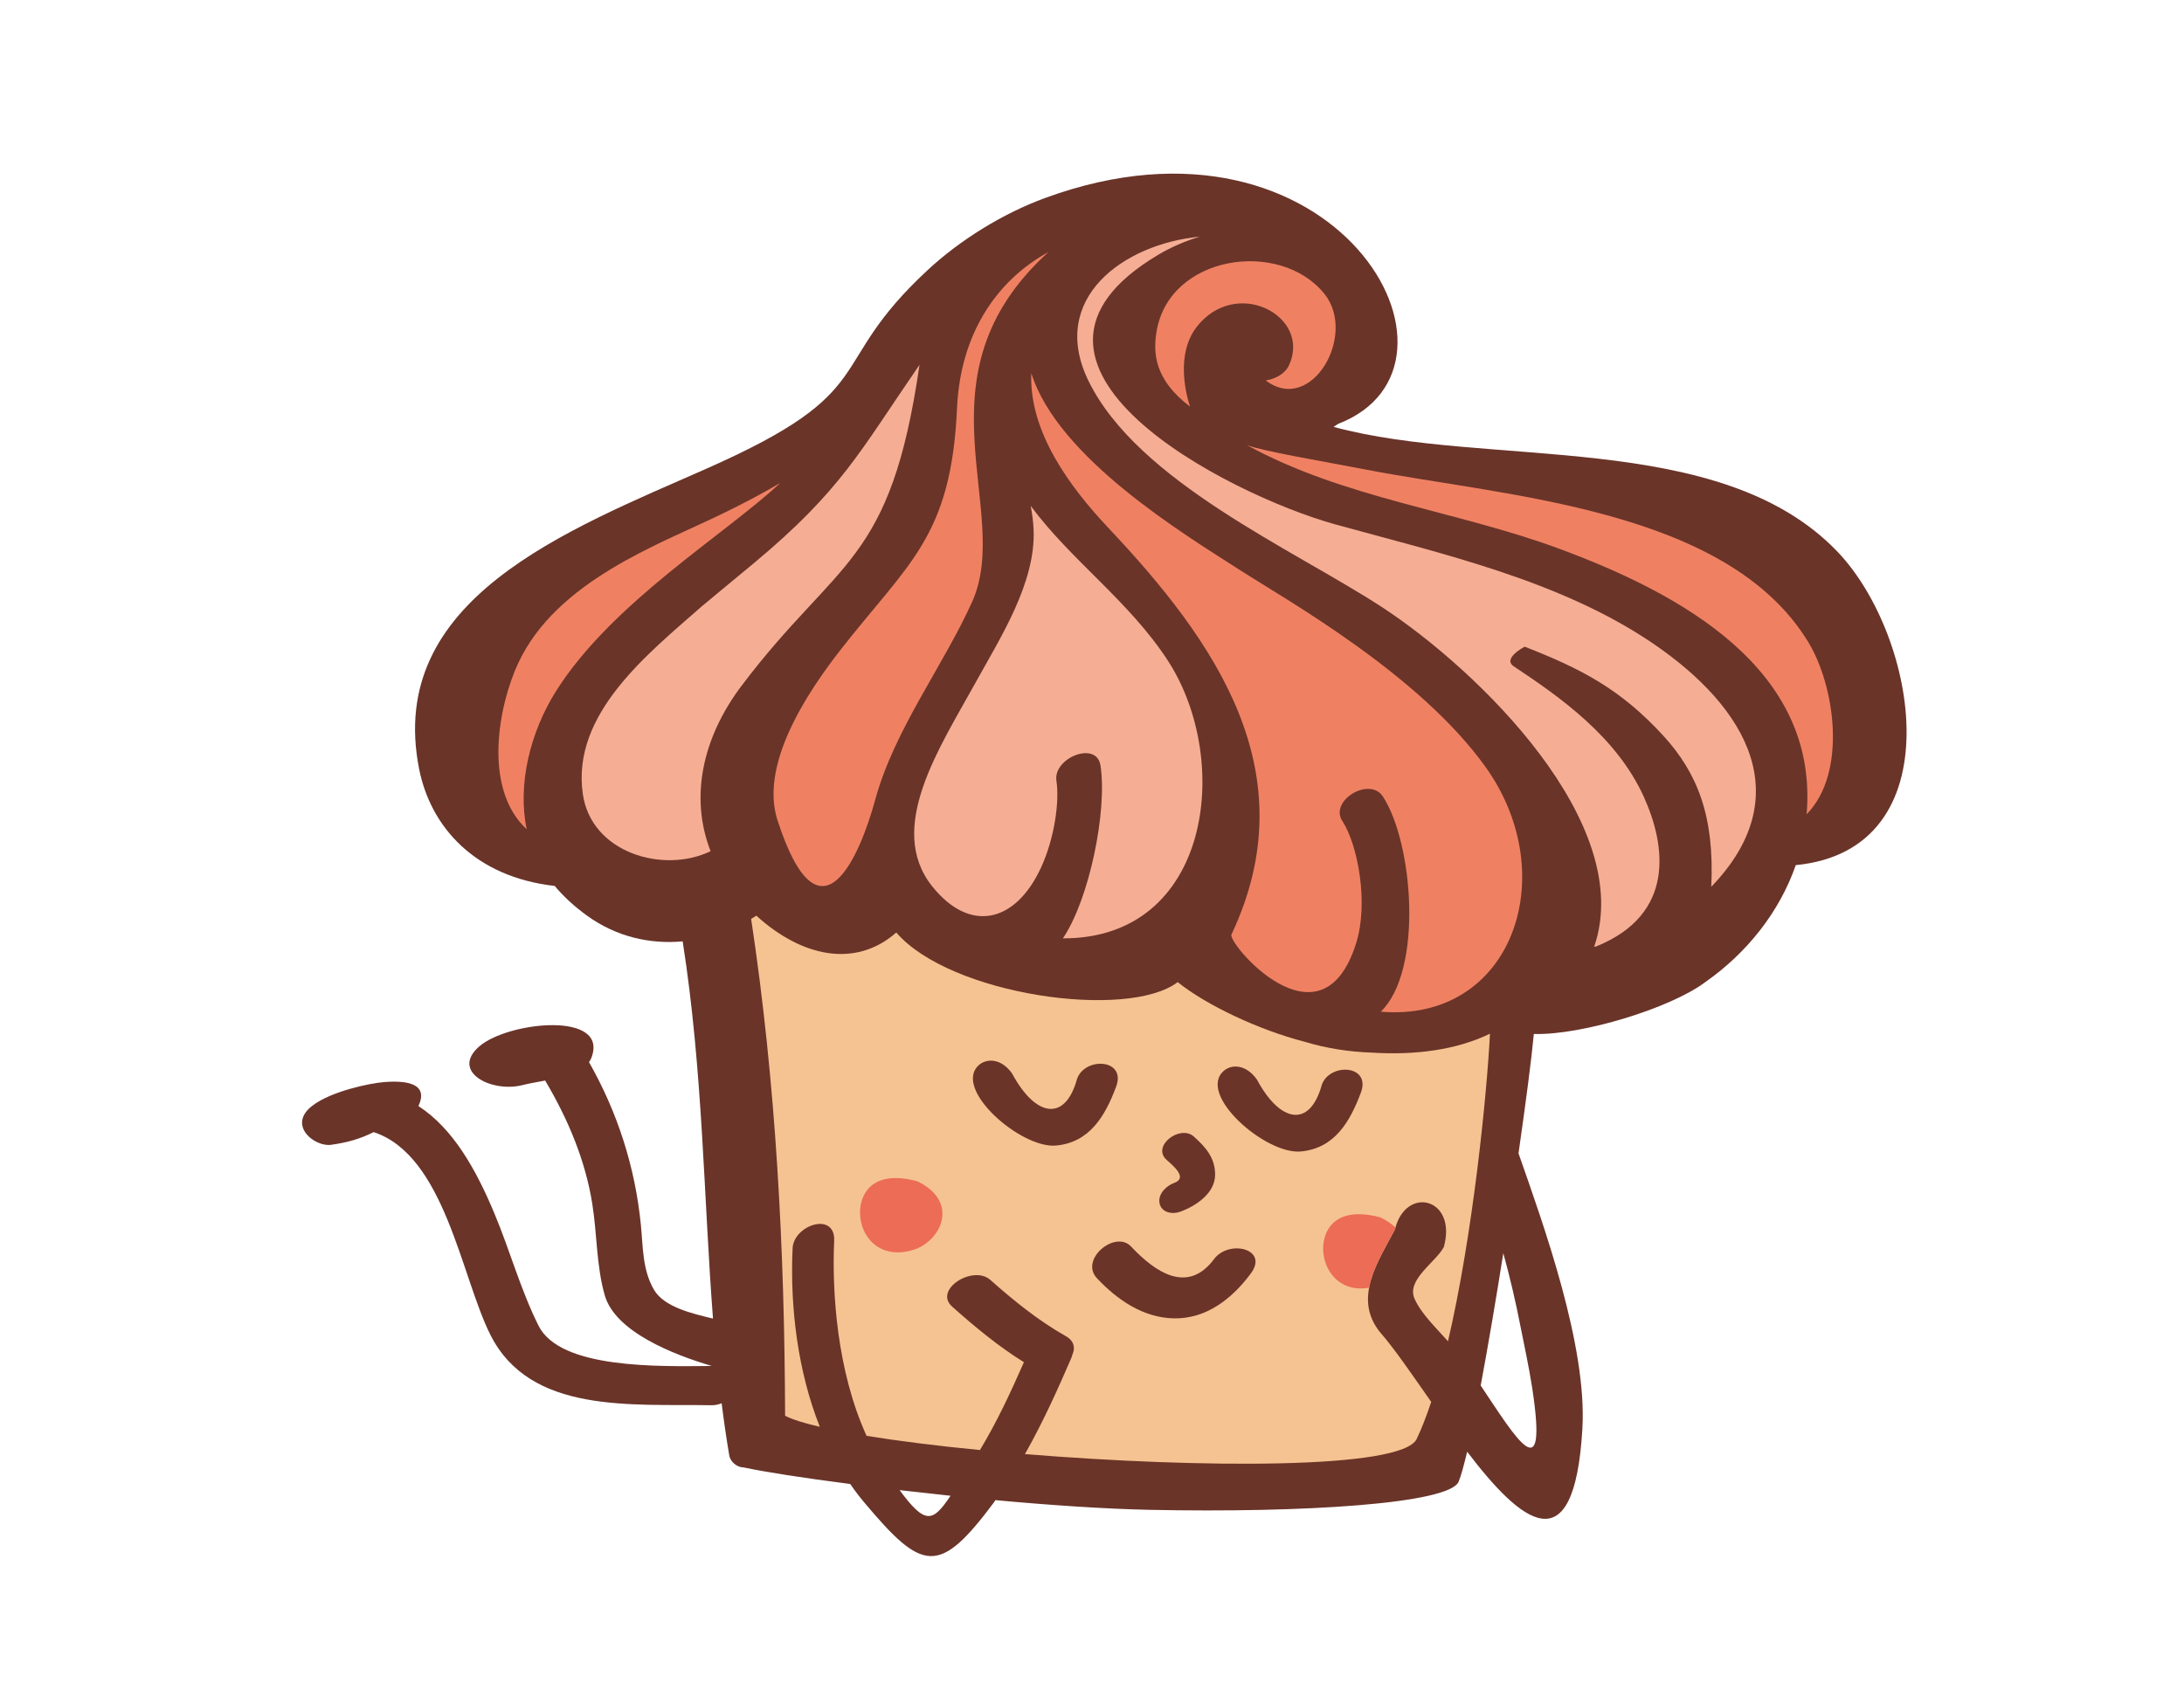
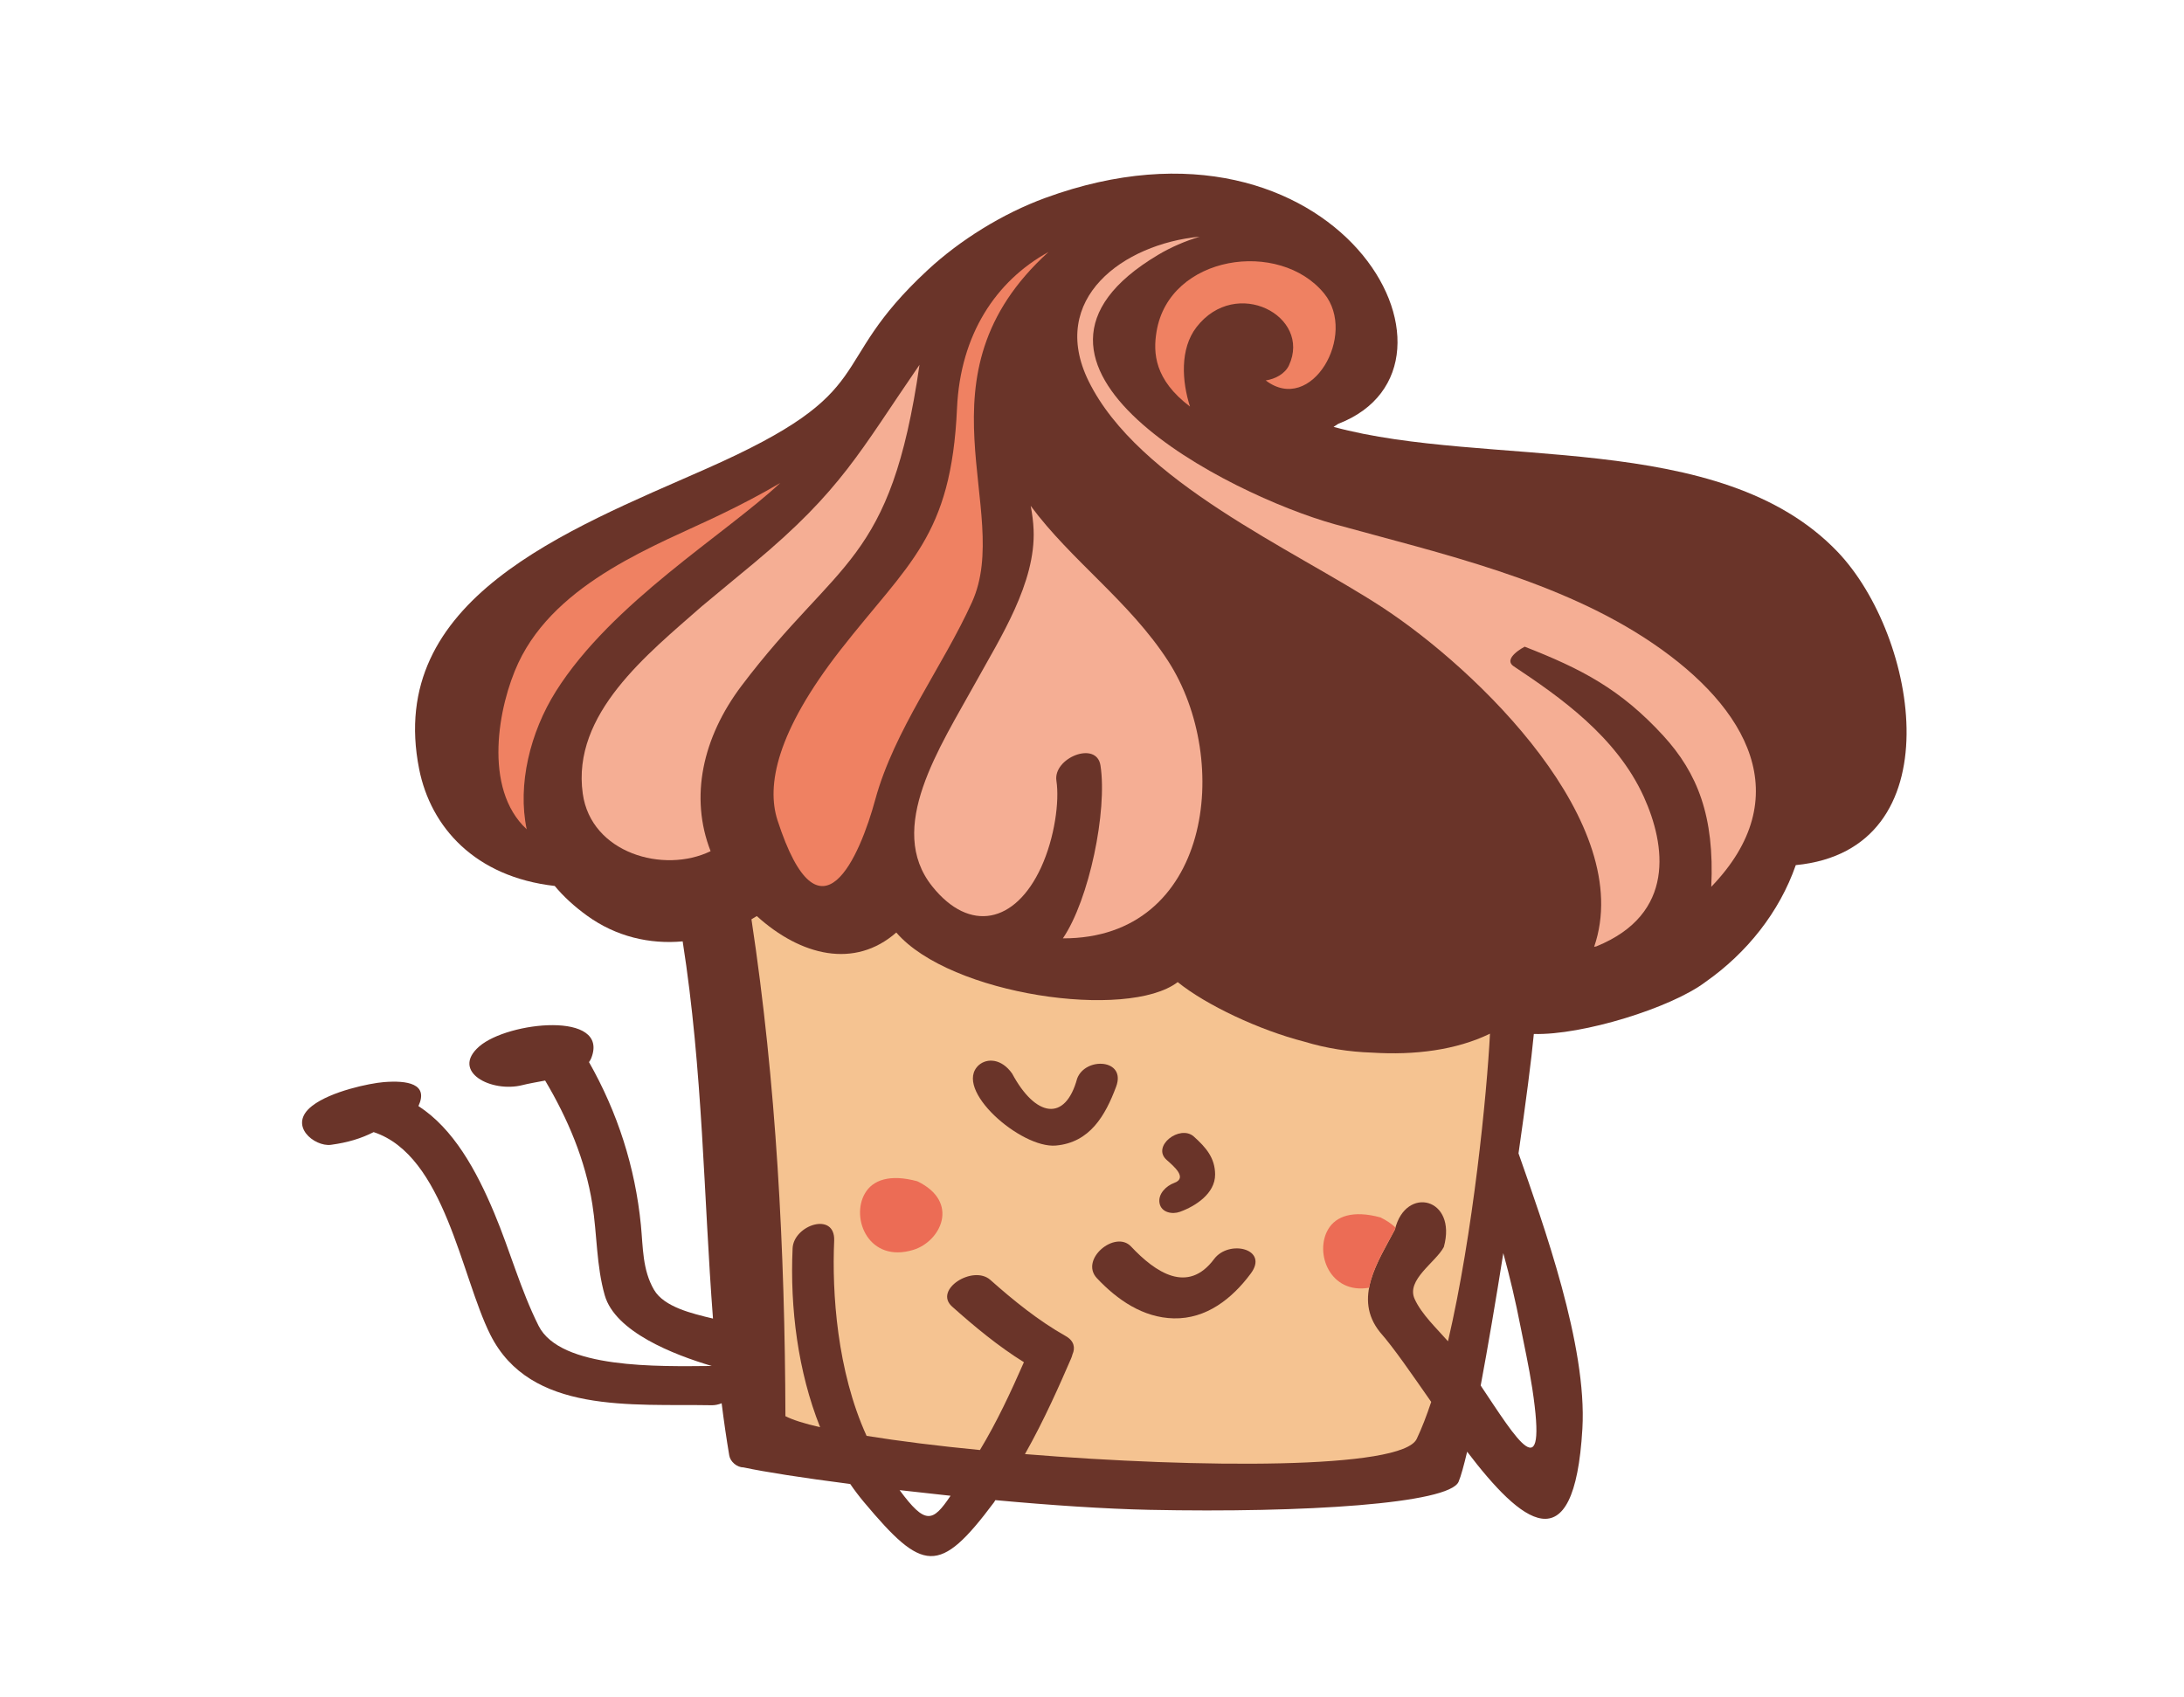
<svg xmlns="http://www.w3.org/2000/svg" id="Слой_1" x="0px" y="0px" viewBox="0 0 209.61 162.89" style="enable-background:new 0 0 209.61 162.89;" xml:space="preserve">
  <style type="text/css"> .st0{fill-rule:evenodd;clip-rule:evenodd;fill:#6A3429;} .st1{fill:#F5AE94;} .st2{fill:#EF8162;} .st3{fill-rule:evenodd;clip-rule:evenodd;fill:#F5C391;} .st4{fill:#EC6C55;} </style>
  <path class="st0" d="M95.53,144.01c5.3,0.49,10.53,0.84,14.74,0.93c14.93,0.31,28.84-0.59,29.72-2.7c0.23-0.54,0.5-1.54,0.82-2.88 c5.14,6.75,10.28,11.11,11.06-2.2c0.47-7.98-3.74-19.61-6.13-26.44c0.7-4.88,1.25-9.08,1.47-11.46c4.67,0.13,13.19-2.51,16.47-4.99 c3.98-2.79,7.1-6.71,8.67-11.22c15.24-1.48,11.78-21.94,4.01-30.08c-11.32-11.84-33.61-7.98-48.37-11.99 c0.15-0.1,0.3-0.19,0.44-0.29c14.56-5.6-0.21-31.9-28.11-21.69c-4.1,1.5-8.2,4.06-11.27,6.91C78.92,35.29,85,37.4,67.76,45.01 c-13.35,5.9-30.78,12.51-27.53,28.83c1.11,5.56,5.35,10.34,13.01,11.21c0.84,1.01,1.87,1.96,3.1,2.85c2.79,2.02,6.02,2.76,9.18,2.47 c1.95,12.46,2.01,24.53,2.91,36.21c-1.97-0.47-4.69-1.1-5.66-2.76c-1.12-1.92-1.05-4.08-1.26-6.22c-0.55-5.57-2.24-10.81-4.98-15.64 c0.09-0.12,0.16-0.25,0.22-0.39c1.77-4.53-8-3.52-10.76-1.11c-2.77,2.42,1.17,4.46,4.14,3.71c0.58-0.15,1.36-0.28,2.19-0.44 c2.17,3.65,3.87,7.66,4.53,11.87c0.46,2.9,0.38,5.9,1.19,8.74c1,3.51,6.59,5.7,10.27,6.79c-5.07,0.04-14.53,0.31-16.62-3.86 c-1.74-3.48-2.75-7.24-4.25-10.81c-1.74-4.16-3.94-8.12-7.28-10.28c1-2.16-1.08-2.48-3.33-2.3c-1.35,0.11-5.07,0.88-6.87,2.28 c-2.4,1.86,0.22,3.95,1.8,3.74c1.63-0.22,2.9-0.61,4.1-1.22c6.82,2.24,8.39,13.84,11.2,19.45c3.84,7.65,13.57,6.63,21.28,6.77 c0.31,0,0.62-0.07,0.92-0.19c0.21,1.68,0.45,3.34,0.73,5.01c0.1,0.61,0.75,1.15,1.38,1.15c2,0.43,5.71,1.01,10.23,1.59 c0.42,0.61,0.86,1.19,1.32,1.74c5.65,6.74,7.21,7.07,12.48,0.02L95.53,144.01L95.53,144.01z M86.34,143.05 c1.59,0.18,3.23,0.36,4.89,0.54C89.51,146.16,88.8,146.38,86.34,143.05L86.34,143.05z M142.11,133.01c0.7-3.75,1.46-8.22,2.17-12.71 c0.64,2.33,1.19,4.67,1.65,7.04c0.34,1.73,0.8,3.8,1.13,5.94C148.57,143.25,145.53,138.12,142.11,133.01L142.11,133.01z" />
  <path class="st1" d="M72.38,54.04c-1.68,1.4-3.36,2.77-5.03,4.17c-5.2,4.58-12.49,10.31-11.42,17.97c0.79,5.72,7.77,7.72,12.27,5.53 c-2.02-5.17-0.79-10.9,2.98-15.89c9.29-12.29,14.29-11.57,17.07-30.8C82.49,43.39,80.78,47.03,72.38,54.04L72.38,54.04z" />
  <path class="st1" d="M101.39,74.96c-0.34-2.2,3.86-3.9,4.23-1.47c0.67,4.35-1.08,12.87-3.61,16.59 c14.19,0.04,16.3-17.05,10.09-26.64c-3.71-5.72-9.31-9.64-13.18-14.88c0.15,0.78,0.25,1.54,0.28,2.3c0.21,5.1-3.2,10.37-5.56,14.65 c-3.44,6.24-8.65,13.99-4.16,19.59c3.58,4.47,7.96,3.55,10.44-1.83C101.23,80.41,101.69,76.91,101.39,74.96L101.39,74.96z" />
  <path class="st1" d="M111.14,24.47c1.24-0.74,2.59-1.32,4-1.75c-7.32,0.7-14.55,5.95-10.66,13.87c4.76,9.67,19.57,16.1,28.12,21.67 c9.26,6.04,24.45,20.82,20.4,32.63l0.21-0.04c7.66-3.11,6.64-9.75,4.56-14.35c-2.64-5.82-8.11-9.62-12.48-12.53 c-1.14-0.76,1.04-1.89,1.04-1.89c5.45,2.13,9.2,4.07,13.31,8.55c3.28,3.59,4.92,7.72,4.6,14.5c8.28-8.59,3.54-17.15-5.61-23.37 c-8.91-6.06-20.27-8.6-30.51-11.43C117.9,47.49,93.46,35.01,111.14,24.47L111.14,24.47z" />
  <path class="st2" d="M74.89,46.36c-1.85,1.09-3.8,2.11-5.82,3.08c-5.85,2.83-15.64,6.34-19.32,14.19c-1.92,4.1-3.43,12.06,0.8,15.98 c-0.9-4.29,0.33-9.31,2.8-13.24C58.72,57.84,69.61,51.3,74.89,46.36L74.89,46.36z" />
  <path class="st2" d="M80.65,62.41c-6.14,7.88-7.1,13.01-6.03,16.33c4.09,12.62,7.94,3.33,9.38-1.97c1.83-6.71,6.49-12.78,9.29-18.97 c3.98-8.79-5.81-21.69,7.34-33.61c-5.07,2.79-8.46,7.95-8.78,14.99C91.3,51.57,87.18,54.04,80.65,62.41L80.65,62.41z" />
  <path class="st2" d="M114.21,39.03c-0.77-2.4-0.99-5.53,0.62-7.62c3.8-4.92,11.07-1.06,8.88,3.66c-0.38,0.82-1.33,1.32-2.23,1.45 c4.37,3.34,8.83-4.38,5.61-8.34c-4.28-5.25-14.87-3.71-16.09,3.65C110.66,33.88,110.79,36.44,114.21,39.03L114.21,39.03z" />
-   <path class="st2" d="M119.66,42.72c9.29,5.12,20.19,6.32,30.05,9.98c11.59,4.3,24.87,11.5,23.68,25.47c3.93-4,2.71-12.34,0.16-16.53 c-7.81-12.85-29.07-13.97-42.4-16.55C126.68,44.23,121.19,43.32,119.66,42.72L119.66,42.72z" />
-   <path class="st3" d="M76.07,119.84c0.1-2.25,4.11-3.57,3.99-0.72c-0.22,4.96,0.27,12.49,3.11,18.72c3.1,0.5,6.84,0.97,10.88,1.36 c1.62-2.68,2.96-5.56,4.22-8.43c-2.46-1.53-4.74-3.42-6.89-5.34c-1.82-1.62,2.01-4.04,3.67-2.56c2.24,1.99,4.61,3.91,7.23,5.39 c0.82,0.46,0.93,1.14,0.65,1.76c-0.03,0.13-0.08,0.27-0.14,0.41c-1.08,2.49-2.56,5.87-4.42,9.16c16.67,1.36,36.21,1.49,37.6-1.46 c0.49-1.03,0.95-2.23,1.39-3.55c-1.86-2.66-3.57-5.17-4.92-6.7c-2.6-3.25-0.2-6.74,1.44-9.85c1.02-4.26,6-3.04,4.69,1.68 c-0.77,1.47-3.64,3.15-2.8,4.99c0.66,1.46,2.11,2.82,3.2,4.06c2.42-10.36,3.74-23.83,4.03-29.53c-3.24,1.58-7.24,2.08-11.31,1.82 c-2.22-0.07-4.43-0.42-6.5-1.05c-4.34-1.11-9.46-3.53-12.16-5.72c-4.79,3.66-21.83,1.26-27.01-4.76c-3.99,3.5-9.15,2.26-13.39-1.58 L72.6,87.9c-0.17,0.11-0.34,0.21-0.51,0.31c2.39,15.8,3.21,31.73,3.26,47.7c0.7,0.36,1.84,0.72,3.33,1.06 C76.58,131.67,75.81,125.55,76.07,119.84L76.07,119.84z" />
+   <path class="st3" d="M76.07,119.84c0.1-2.25,4.11-3.57,3.99-0.72c-0.22,4.96,0.27,12.49,3.11,18.72c3.1,0.5,6.84,0.97,10.88,1.36 c1.62-2.68,2.96-5.56,4.22-8.43c-2.46-1.53-4.74-3.42-6.89-5.34c-1.82-1.62,2.01-4.04,3.67-2.56c2.24,1.99,4.61,3.91,7.23,5.39 c0.82,0.46,0.93,1.14,0.65,1.76c-0.03,0.13-0.08,0.27-0.14,0.41c-1.08,2.49-2.56,5.87-4.42,9.16c16.67,1.36,36.21,1.49,37.6-1.46 c0.49-1.03,0.95-2.23,1.39-3.55c-1.86-2.66-3.57-5.17-4.92-6.7c-2.6-3.25-0.2-6.74,1.44-9.85c1.02-4.26,6-3.04,4.69,1.68 c-0.77,1.47-3.64,3.15-2.8,4.99c0.66,1.46,2.11,2.82,3.2,4.06c2.42-10.36,3.74-23.83,4.03-29.53c-3.24,1.58-7.24,2.08-11.31,1.82 c-2.22-0.07-4.43-0.42-6.5-1.05c-4.34-1.11-9.46-3.53-12.16-5.72c-4.79,3.66-21.83,1.26-27.01-4.76c-3.99,3.5-9.15,2.26-13.39-1.58 c-0.17,0.11-0.34,0.21-0.51,0.31c2.39,15.8,3.21,31.73,3.26,47.7c0.7,0.36,1.84,0.72,3.33,1.06 C76.58,131.67,75.81,125.55,76.07,119.84L76.07,119.84z" />
  <path class="st0" d="M108.55,119.66c2.34,2.49,5.44,4.6,7.97,1.21c1.42-1.91,5.3-0.99,3.52,1.39c-1.79,2.41-4.26,4.37-7.4,4.3 c-2.94-0.07-5.4-1.77-7.36-3.85C103.58,120.9,107.04,118.05,108.55,119.66L108.55,119.66z" />
  <path class="st0" d="M112.69,113.56c1.33-0.48-0.06-1.62-0.72-2.21c-1.48-1.31,1.27-3.42,2.6-2.25c1.16,1.04,2.05,2.05,2.05,3.66 c0,1.82-1.88,3.03-3.37,3.57c-0.73,0.27-1.78,0.08-1.96-0.81C111.11,114.63,111.92,113.84,112.69,113.56L112.69,113.56z" />
  <path class="st0" d="M97.14,103.06c2.24,4.18,5.1,4.68,6.24,0.48c0.79-2.11,4.74-1.89,3.74,0.78c-1.04,2.78-2.52,5.36-5.78,5.65 c-3.36,0.3-9.93-5.43-7.4-7.72C94.73,101.56,96.12,101.61,97.14,103.06L97.14,103.06z" />
-   <path class="st0" d="M120.63,103.63c2.24,4.18,5.1,4.68,6.24,0.48c0.79-2.11,4.74-1.89,3.74,0.78c-1.04,2.78-2.52,5.36-5.78,5.65 c-3.36,0.3-9.93-5.43-7.4-7.72C118.21,102.12,119.6,102.18,120.63,103.63L120.63,103.63z" />
  <path class="st4" d="M88.04,113.4c4.12,1.99,2.25,5.77-0.37,6.58c-4.27,1.32-6.07-3.01-4.65-5.43 C83.76,113.28,85.4,112.68,88.04,113.4L88.04,113.4z" />
  <path class="st4" d="M132.49,116.87c0.6,0.29,1.07,0.62,1.44,0.97c-0.02,0.06-0.03,0.12-0.05,0.18c-0.94,1.78-2.13,3.69-2.48,5.6 c-3.75,0.65-5.27-3.33-3.93-5.61C128.21,116.75,129.85,116.15,132.49,116.87L132.49,116.87z" />
-   <path class="st2" d="M128.83,78.81c-1.27-1.94,2.61-4.3,3.89-2.35c2.91,4.44,3.9,16.7-0.2,20.66c12.6,1.06,17.49-13.04,10.1-23.43 c-6.35-8.92-19.03-16.02-23.53-18.91c-5.39-3.46-17.56-10.8-20.11-18.96c-0.23,5.62,3.68,10.91,7.39,14.85 c10.24,10.86,19.16,23.46,11.83,39.02c-0.56,0.68,8.57,11.56,11.95,0.88C131.38,86.69,130.31,81.07,128.83,78.81L128.83,78.81z" />
</svg>